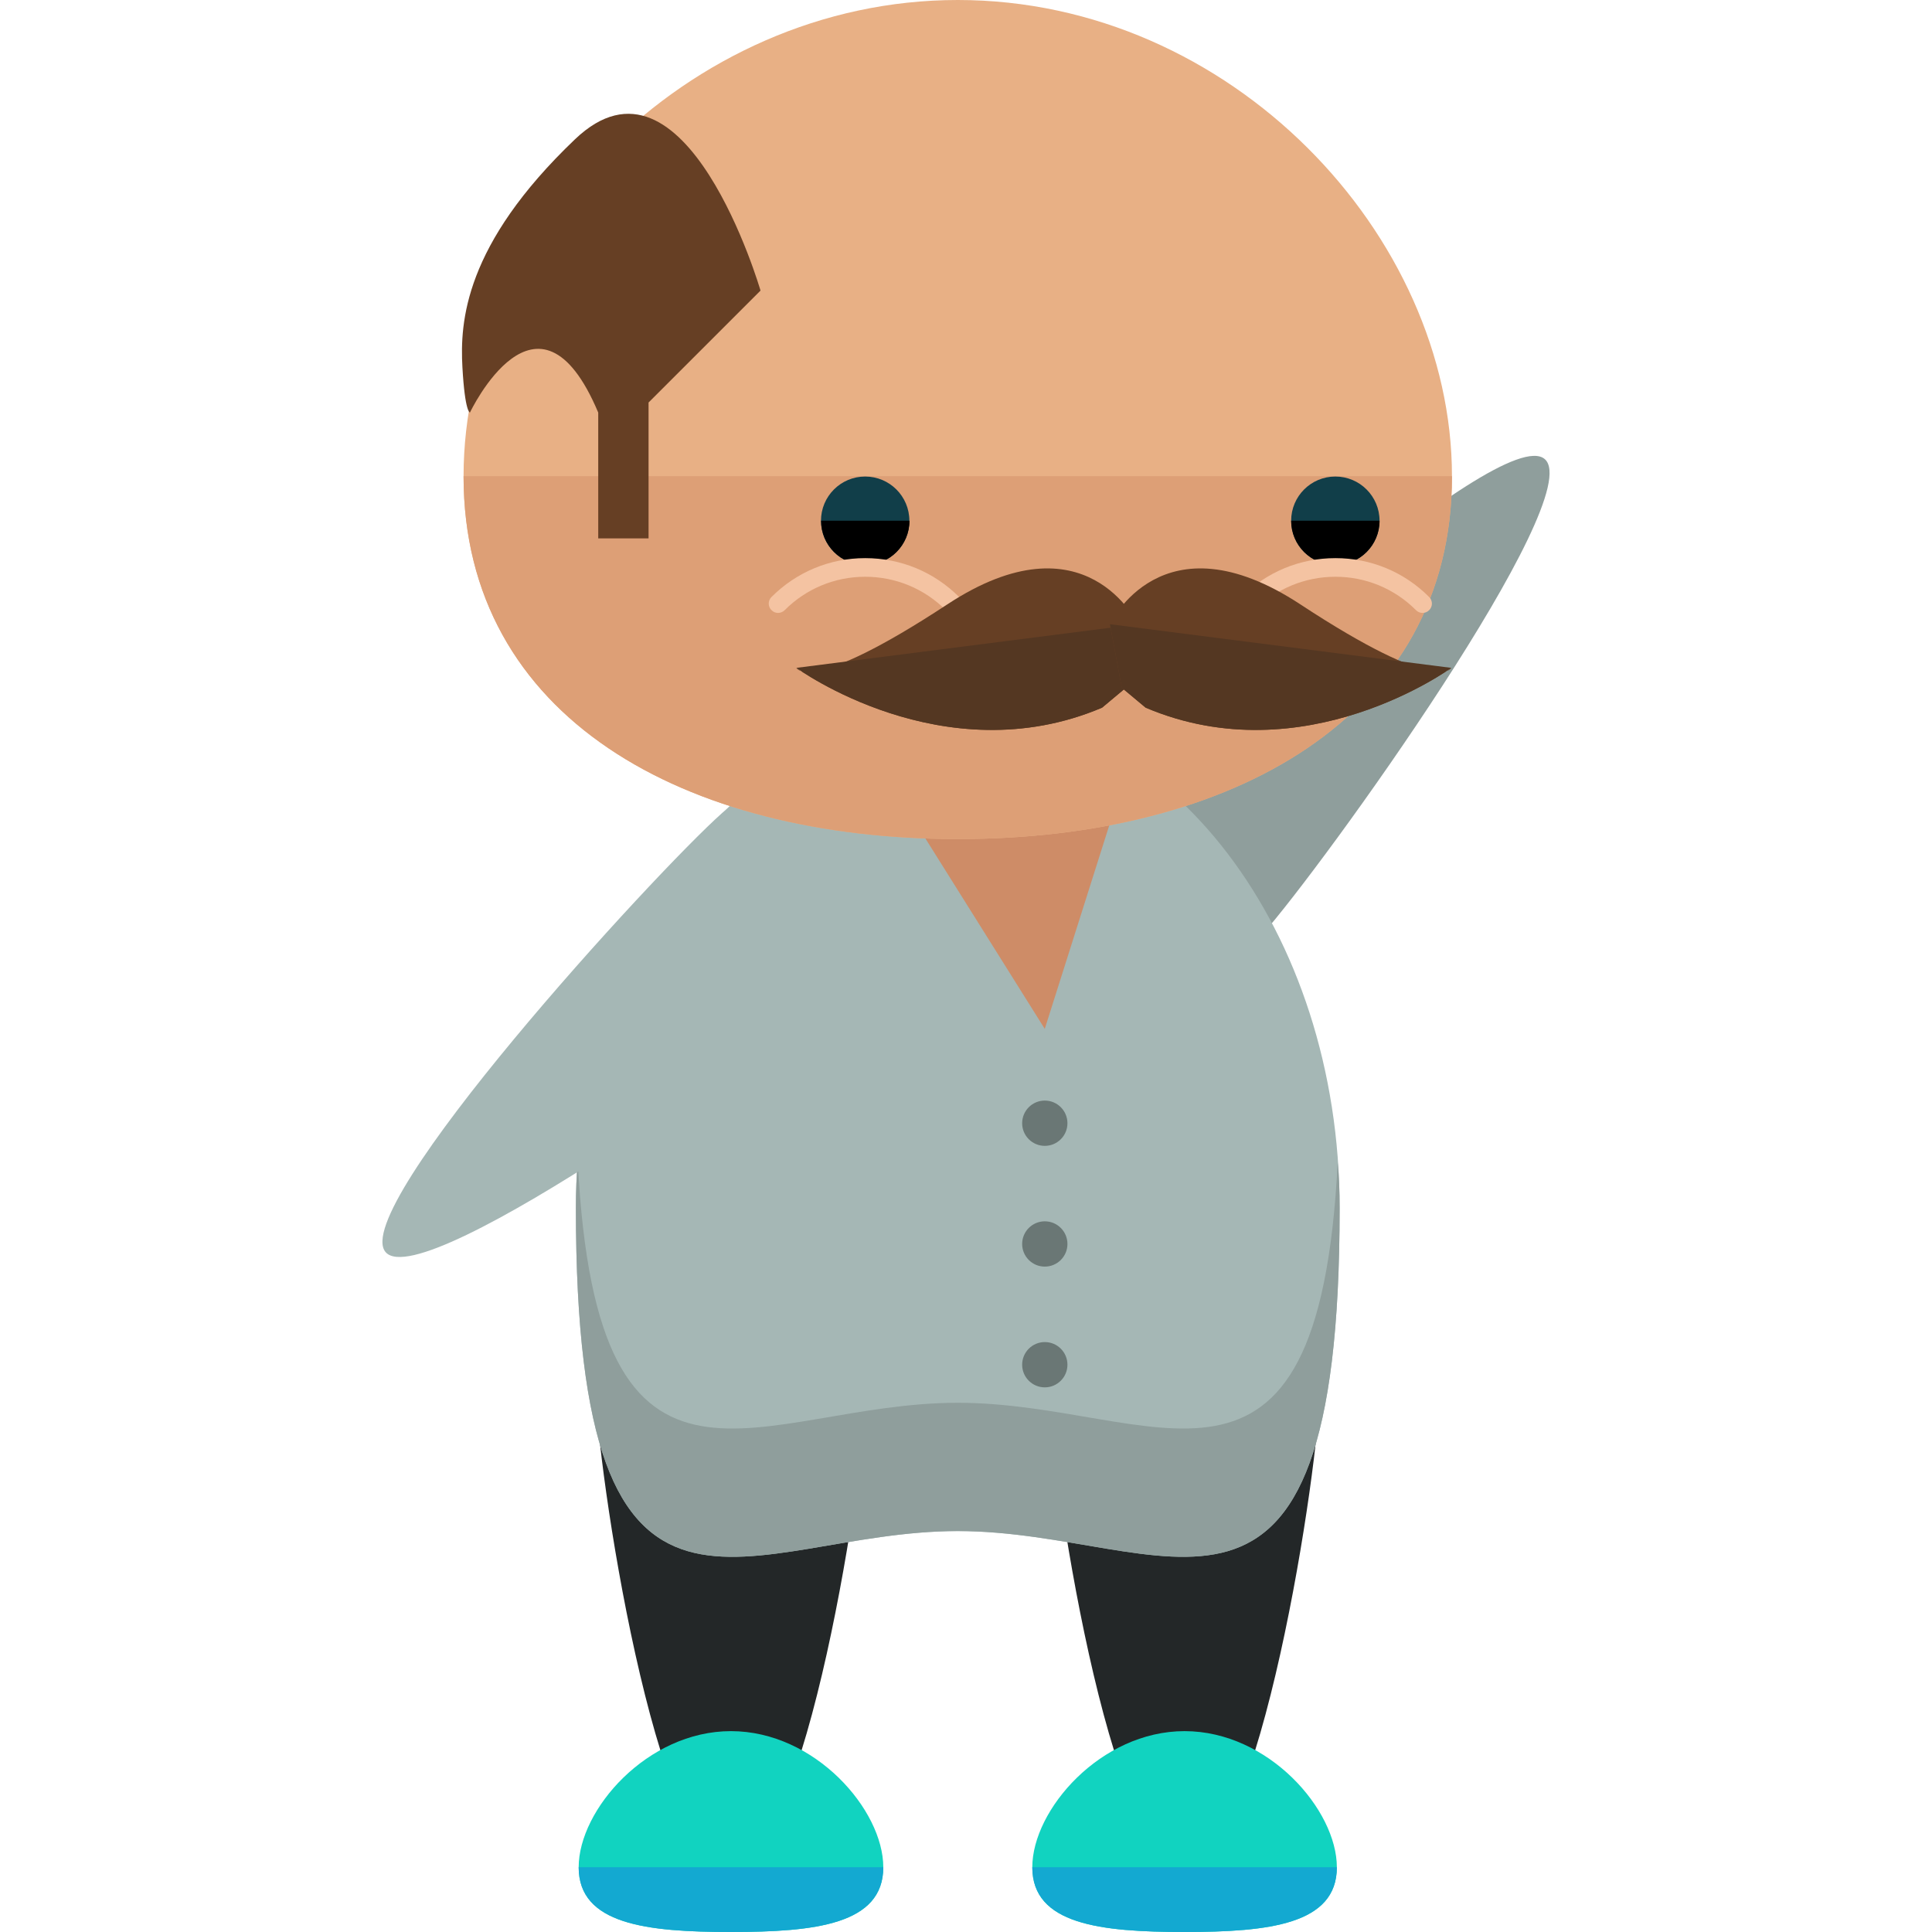
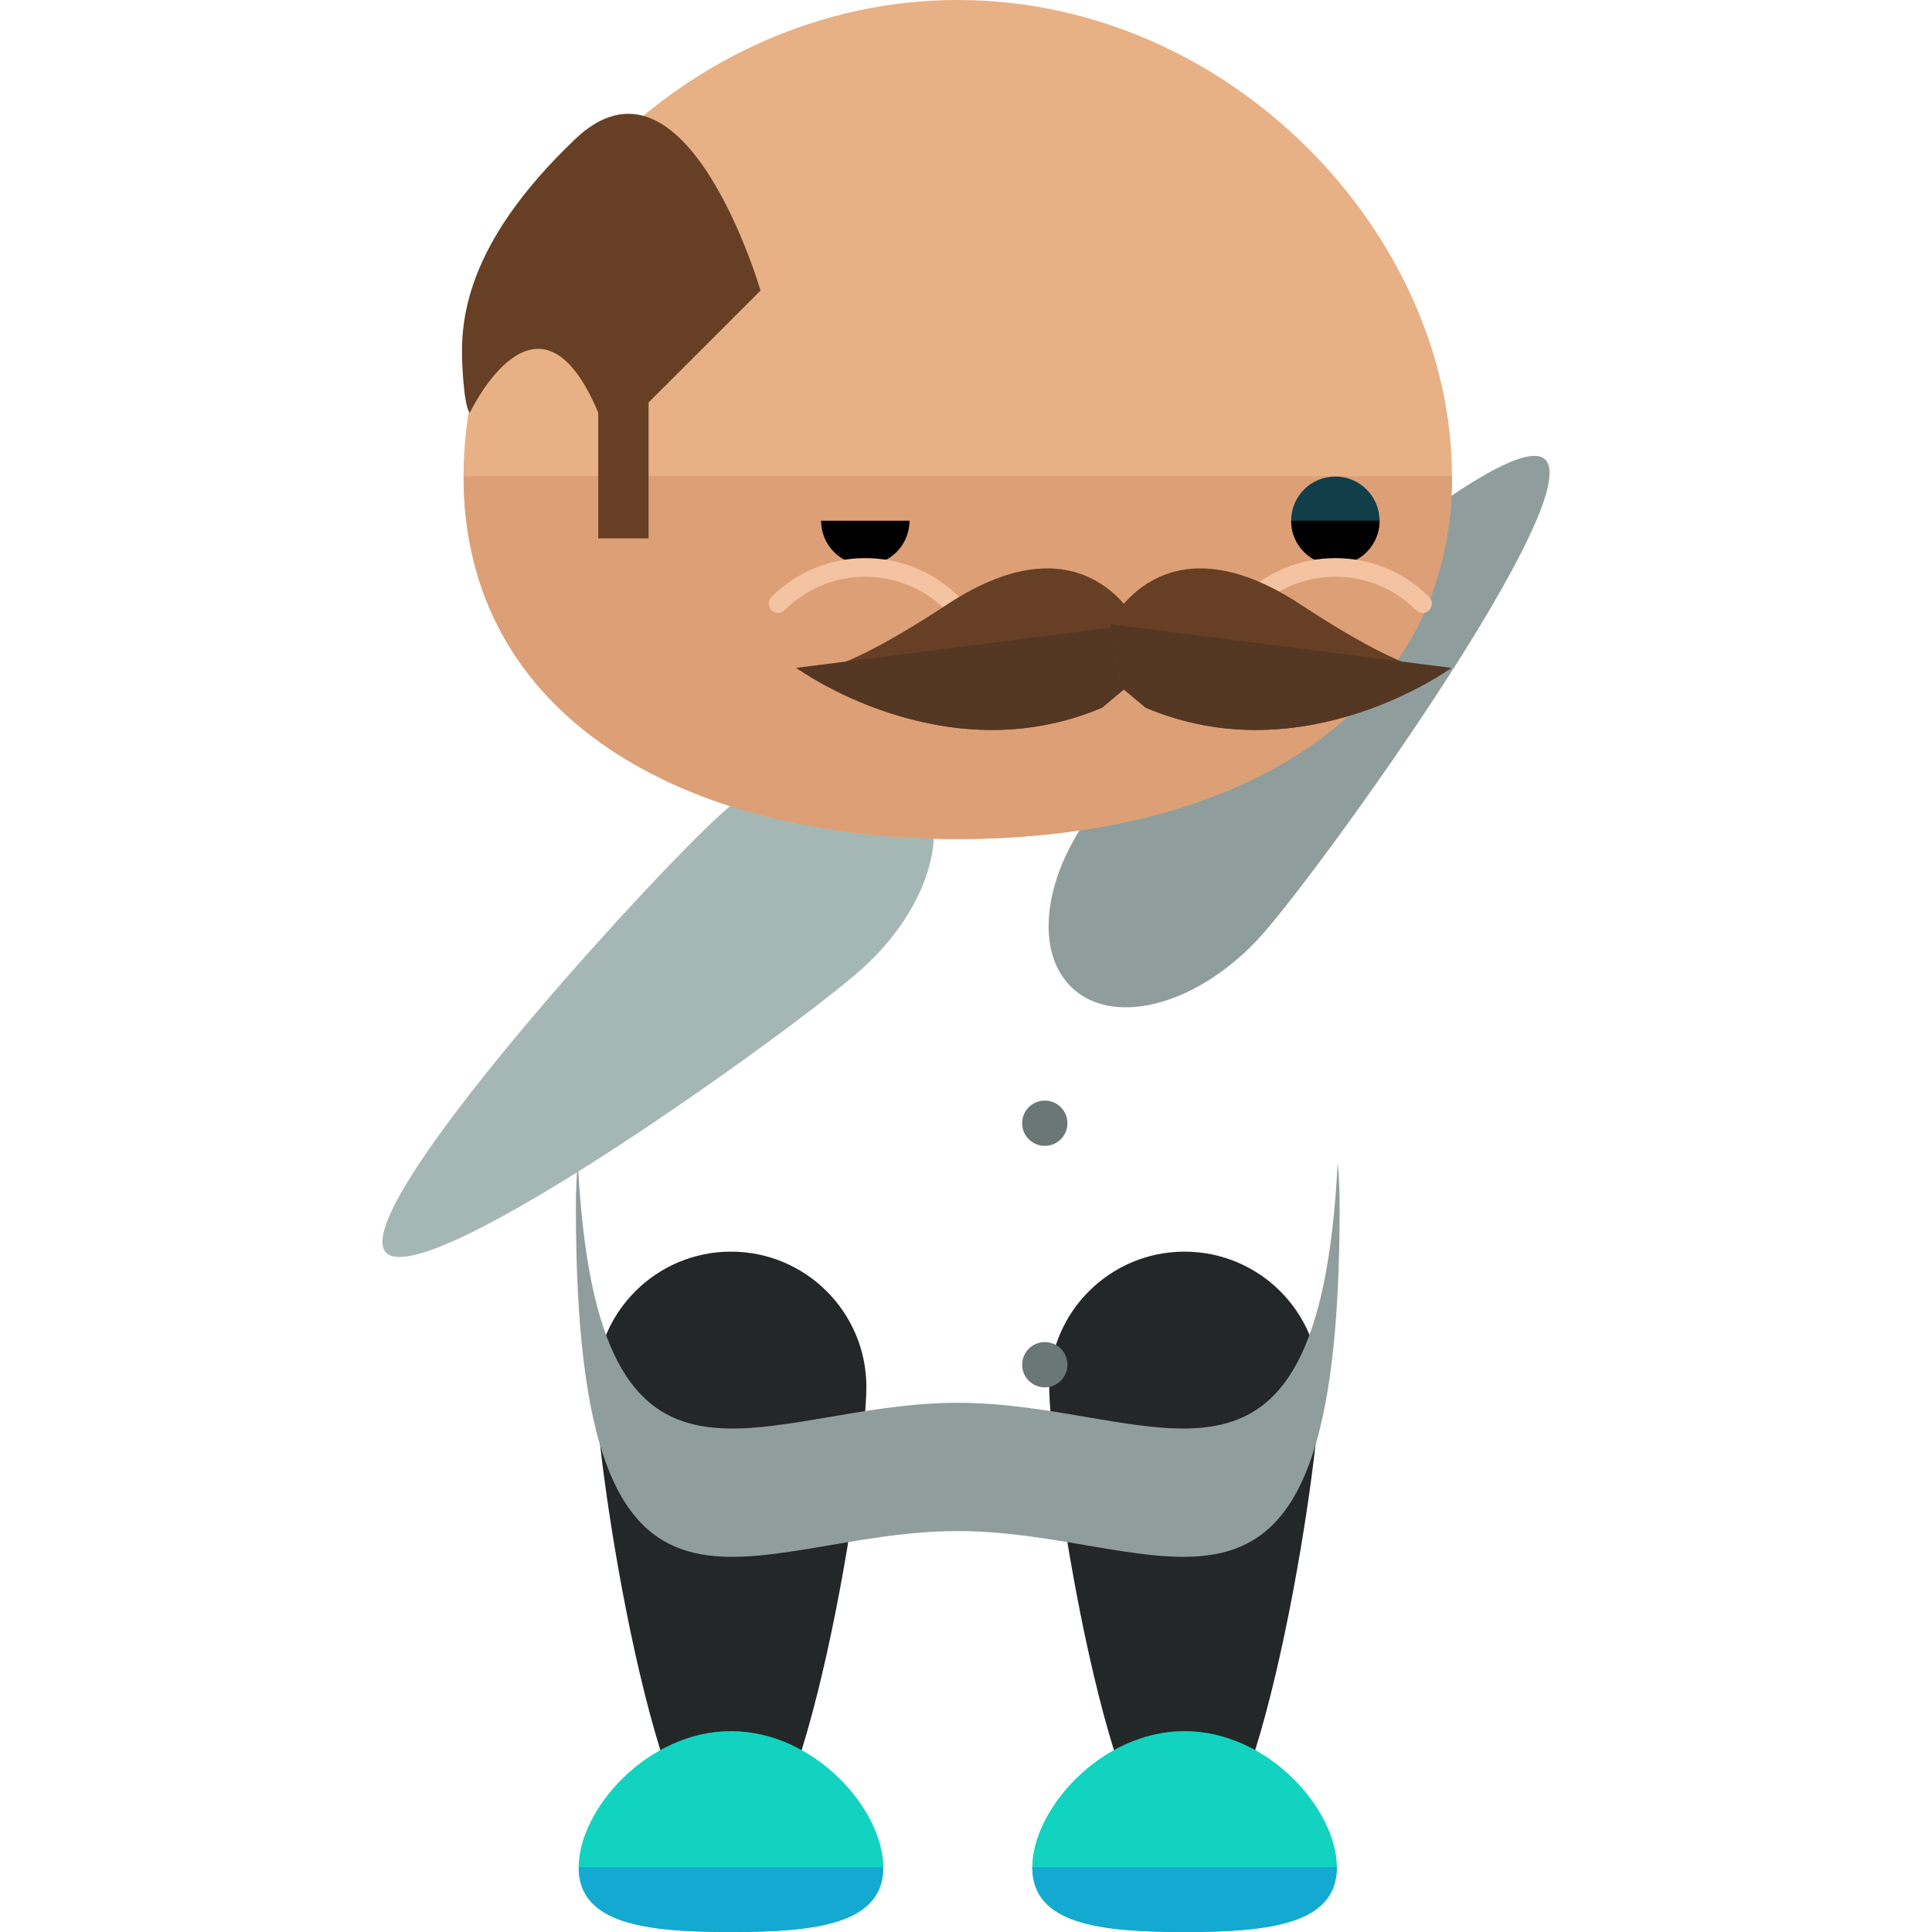
<svg xmlns="http://www.w3.org/2000/svg" height="800px" width="800px" version="1.1" id="Layer_1" viewBox="0 0 504.123 504.123" xml:space="preserve">
  <path style="fill:#8F9E9C;" d="M280.113,258.095c11.28,10.027,33.304,3.663,49.223-14.218  c15.896-17.881,85.016-114.018,73.767-124.062c-11.296-10.012-98.714,69.892-114.609,87.773  C272.598,225.445,268.841,248.06,280.113,258.095z" />
  <g>
    <path style="fill:#232728;" d="M226.069,361.913c0,19.503-15.817,124.668-35.336,124.668c-19.495,0-35.304-105.173-35.304-124.668   c0-19.495,15.817-35.32,35.304-35.32C210.253,326.593,226.069,342.418,226.069,361.913z" />
    <path style="fill:#232728;" d="M344.42,361.913c0,19.503-15.817,124.668-35.336,124.668c-19.495,0-35.304-105.173-35.304-124.668   c0-19.495,15.817-35.32,35.304-35.32C328.603,326.593,344.42,342.418,344.42,361.913z" />
  </g>
-   <path style="fill:#A5B7B5;" d="M349.556,315.242c0,126.33-44.607,84.259-99.643,84.259c-55.028,0-99.643,42.071-99.643-84.259  c0-72.231,44.631-130.781,99.643-130.781C304.941,184.47,349.556,243.019,349.556,315.242z" />
  <path style="fill:#8F9E9C;" d="M249.913,366.033c-51.617,0-94.074,37.006-99.139-62.661c-0.339,3.458-0.504,7.396-0.504,11.878  c0,126.33,44.615,84.259,99.643,84.259c55.036,0,99.643,42.071,99.643-84.259c0-4.474-0.165-8.413-0.504-11.878  C343.979,403.039,301.546,366.033,249.913,366.033z" />
  <path style="fill:#11D3C0;" d="M230.48,487.219c0,14.935-17.802,16.904-39.747,16.904c-21.929,0-39.739-1.961-39.739-16.904  c0-14.943,17.81-35.509,39.739-35.509C212.679,451.718,230.48,472.277,230.48,487.219z" />
  <path style="fill:#13A9D1;" d="M230.48,487.219c0,14.935-17.802,16.904-39.747,16.904c-21.929,0-39.739-1.961-39.739-16.904" />
  <path style="fill:#11D3C0;" d="M348.831,487.219c0,14.935-17.786,16.904-39.731,16.904c-21.937,0-39.739-1.961-39.739-16.904  c0-14.943,17.802-35.509,39.739-35.509C331.045,451.718,348.831,472.277,348.831,487.219z" />
  <path style="fill:#13A9D1;" d="M348.831,487.219c0,14.935-17.786,16.904-39.731,16.904c-21.937,0-39.739-1.961-39.739-16.904" />
  <path style="fill:#A5B7B5;" d="M238.932,203.768c10.027,11.28,3.663,33.304-14.218,49.223  c-17.881,15.896-114.026,85.024-124.062,73.767c-10.012-11.296,69.9-98.714,87.765-114.609S228.897,192.496,238.932,203.768z" />
-   <polygon style="fill:#CE8C67;" points="231.26,202.5 272.614,268.469 294.402,199.712 " />
  <path style="fill:#E8B085;" d="M378.866,124.258c0,63.008-57.746,94.681-128.937,94.681c-71.215,0-128.969-31.673-128.969-94.681  C120.96,61.235,178.713,0,249.929,0C321.12,0,378.866,61.235,378.866,124.258z" />
  <path style="fill:#DD9F76;" d="M378.866,124.258c0,63.008-57.746,94.681-128.937,94.681c-71.215,0-128.969-31.673-128.969-94.681" />
-   <circle style="fill:#113E49;" cx="225.754" cy="135.877" r="11.532" />
  <path d="M237.318,135.877c0,6.388-5.167,11.54-11.54,11.54c-6.372,0-11.524-5.151-11.524-11.54" />
  <path style="fill:#F4C3A2;" d="M248.534,159.933c-0.614,0-1.245-0.221-1.725-0.717c-5.632-5.624-13.107-8.72-21.047-8.72h-0.008  c-7.94,0-15.399,3.104-21,8.712c-0.953,0.953-2.489,0.977-3.434,0.008c-0.953-0.922-0.985-2.458-0.031-3.419  c6.538-6.546,15.218-10.161,24.458-10.161h0.016c9.263,0,17.951,3.592,24.505,10.145c0.937,0.937,0.937,2.505,0,3.434  C249.795,159.705,249.18,159.933,248.534,159.933z" />
  <circle style="fill:#113E49;" cx="348.437" cy="135.877" r="11.532" />
  <path d="M336.906,135.877c0,6.388,5.151,11.54,11.54,11.54c6.372,0,11.524-5.151,11.524-11.54" />
  <path style="fill:#F4C3A2;" d="M325.689,159.933c0.599,0,1.229-0.221,1.709-0.717c5.632-5.624,13.107-8.72,21.047-8.72h0.016  c7.94,0,15.415,3.104,21.016,8.712c0.937,0.953,2.473,0.977,3.434,0.008c0.953-0.922,0.969-2.458,0.016-3.419  c-6.506-6.546-15.218-10.161-24.458-10.161h-0.016c-9.248,0-17.936,3.592-24.505,10.145c-0.922,0.937-0.922,2.505,0,3.434  C324.429,159.705,325.043,159.933,325.689,159.933z" />
  <path style="fill:#663F24;" d="M296.891,162.887c0,0-13.477-29.003-49.719-5.175s-39.353,16.565-39.353,16.565  s38.313,27.987,79.754,10.382l6.215-5.199L296.891,162.887z" />
  <path style="fill:#543722;" d="M207.811,174.269c0,0,38.313,27.987,79.754,10.382l6.215-5.199l3.111-16.573" />
  <path style="fill:#663F24;" d="M289.613,162.887c0,0,13.462-29.003,49.711-5.175s39.353,16.565,39.353,16.565  s-38.305,27.987-79.738,10.382l-6.231-5.199L289.613,162.887z" />
  <path style="fill:#543722;" d="M378.677,174.269c0,0-38.305,27.987-79.738,10.382l-6.231-5.199l-3.096-16.573" />
  <path style="fill:#663F24;" d="M122.622,107.654c0,0,17.723-37.415,33.477,0v32.823h13.131v-35.446l29.216-29.208  c0,0-19.527-67.048-48.412-39.479s-30.035,47.679-29.373,59.494C121.322,107.654,122.622,107.654,122.622,107.654z" />
  <g>
    <circle style="fill:#6A7775;" cx="272.622" cy="293.085" r="5.908" />
-     <circle style="fill:#6A7775;" cx="272.622" cy="324.592" r="5.908" />
    <circle style="fill:#6A7775;" cx="272.622" cy="356.1" r="5.908" />
  </g>
</svg>